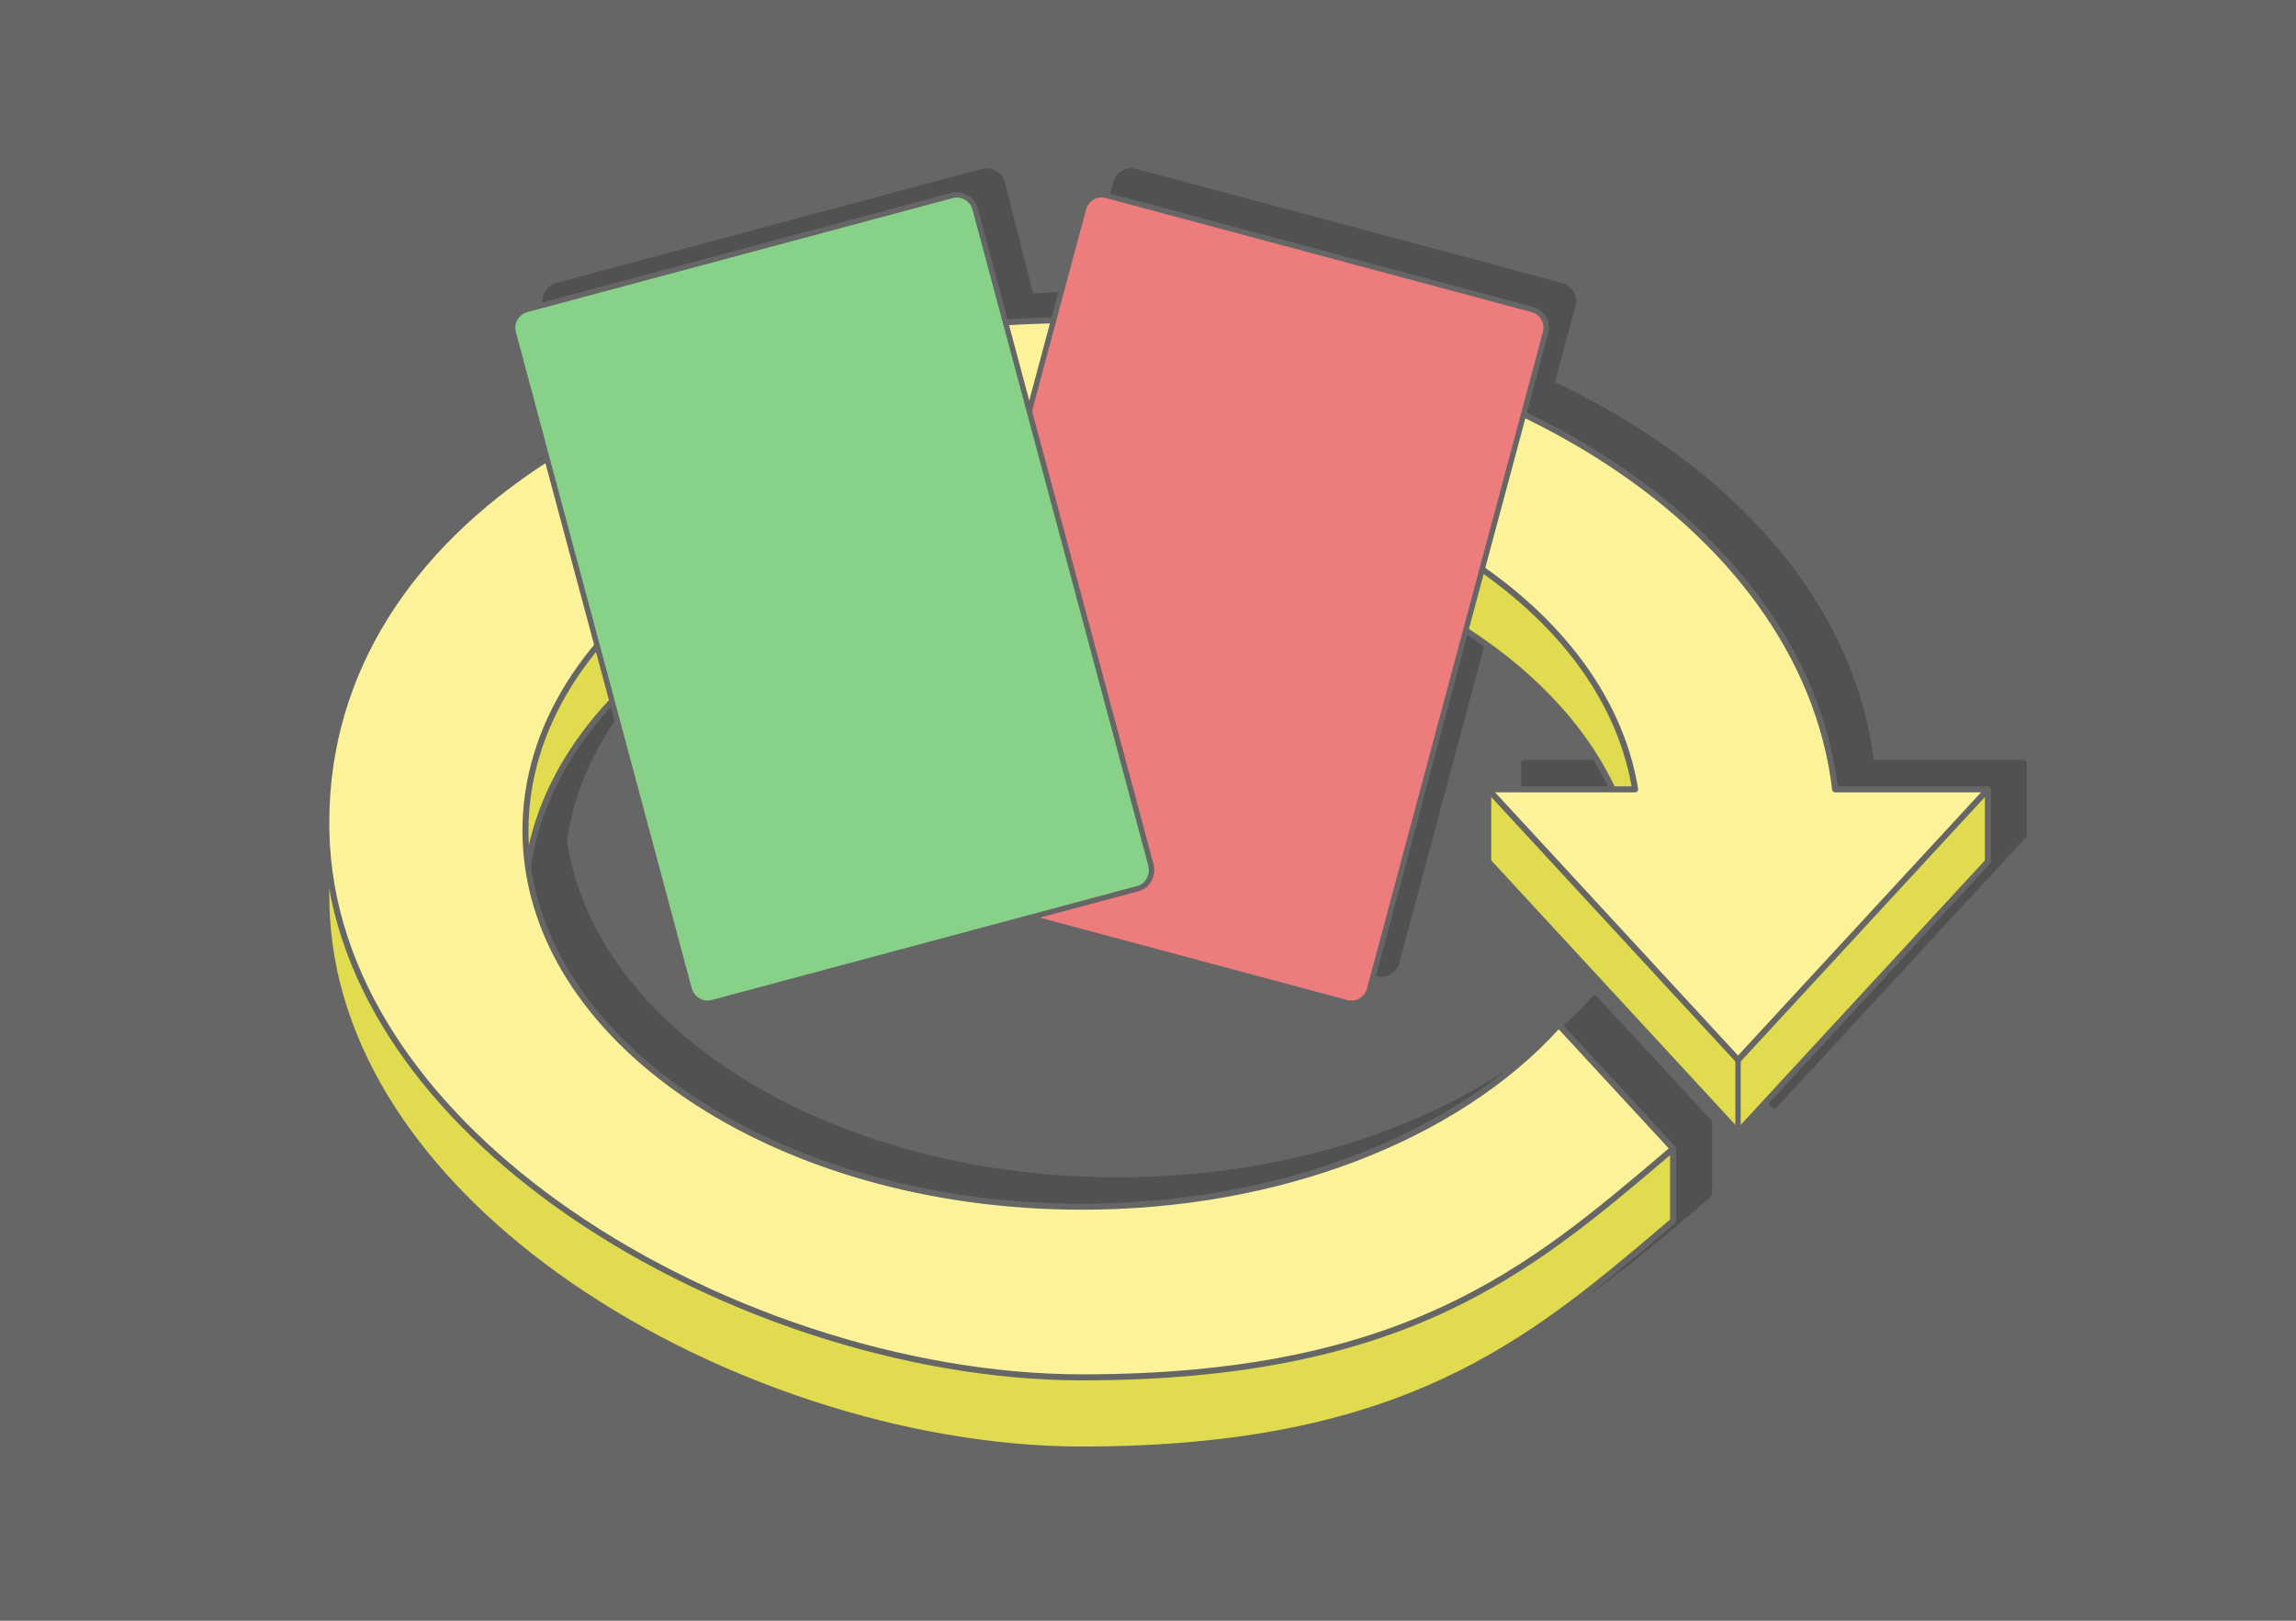
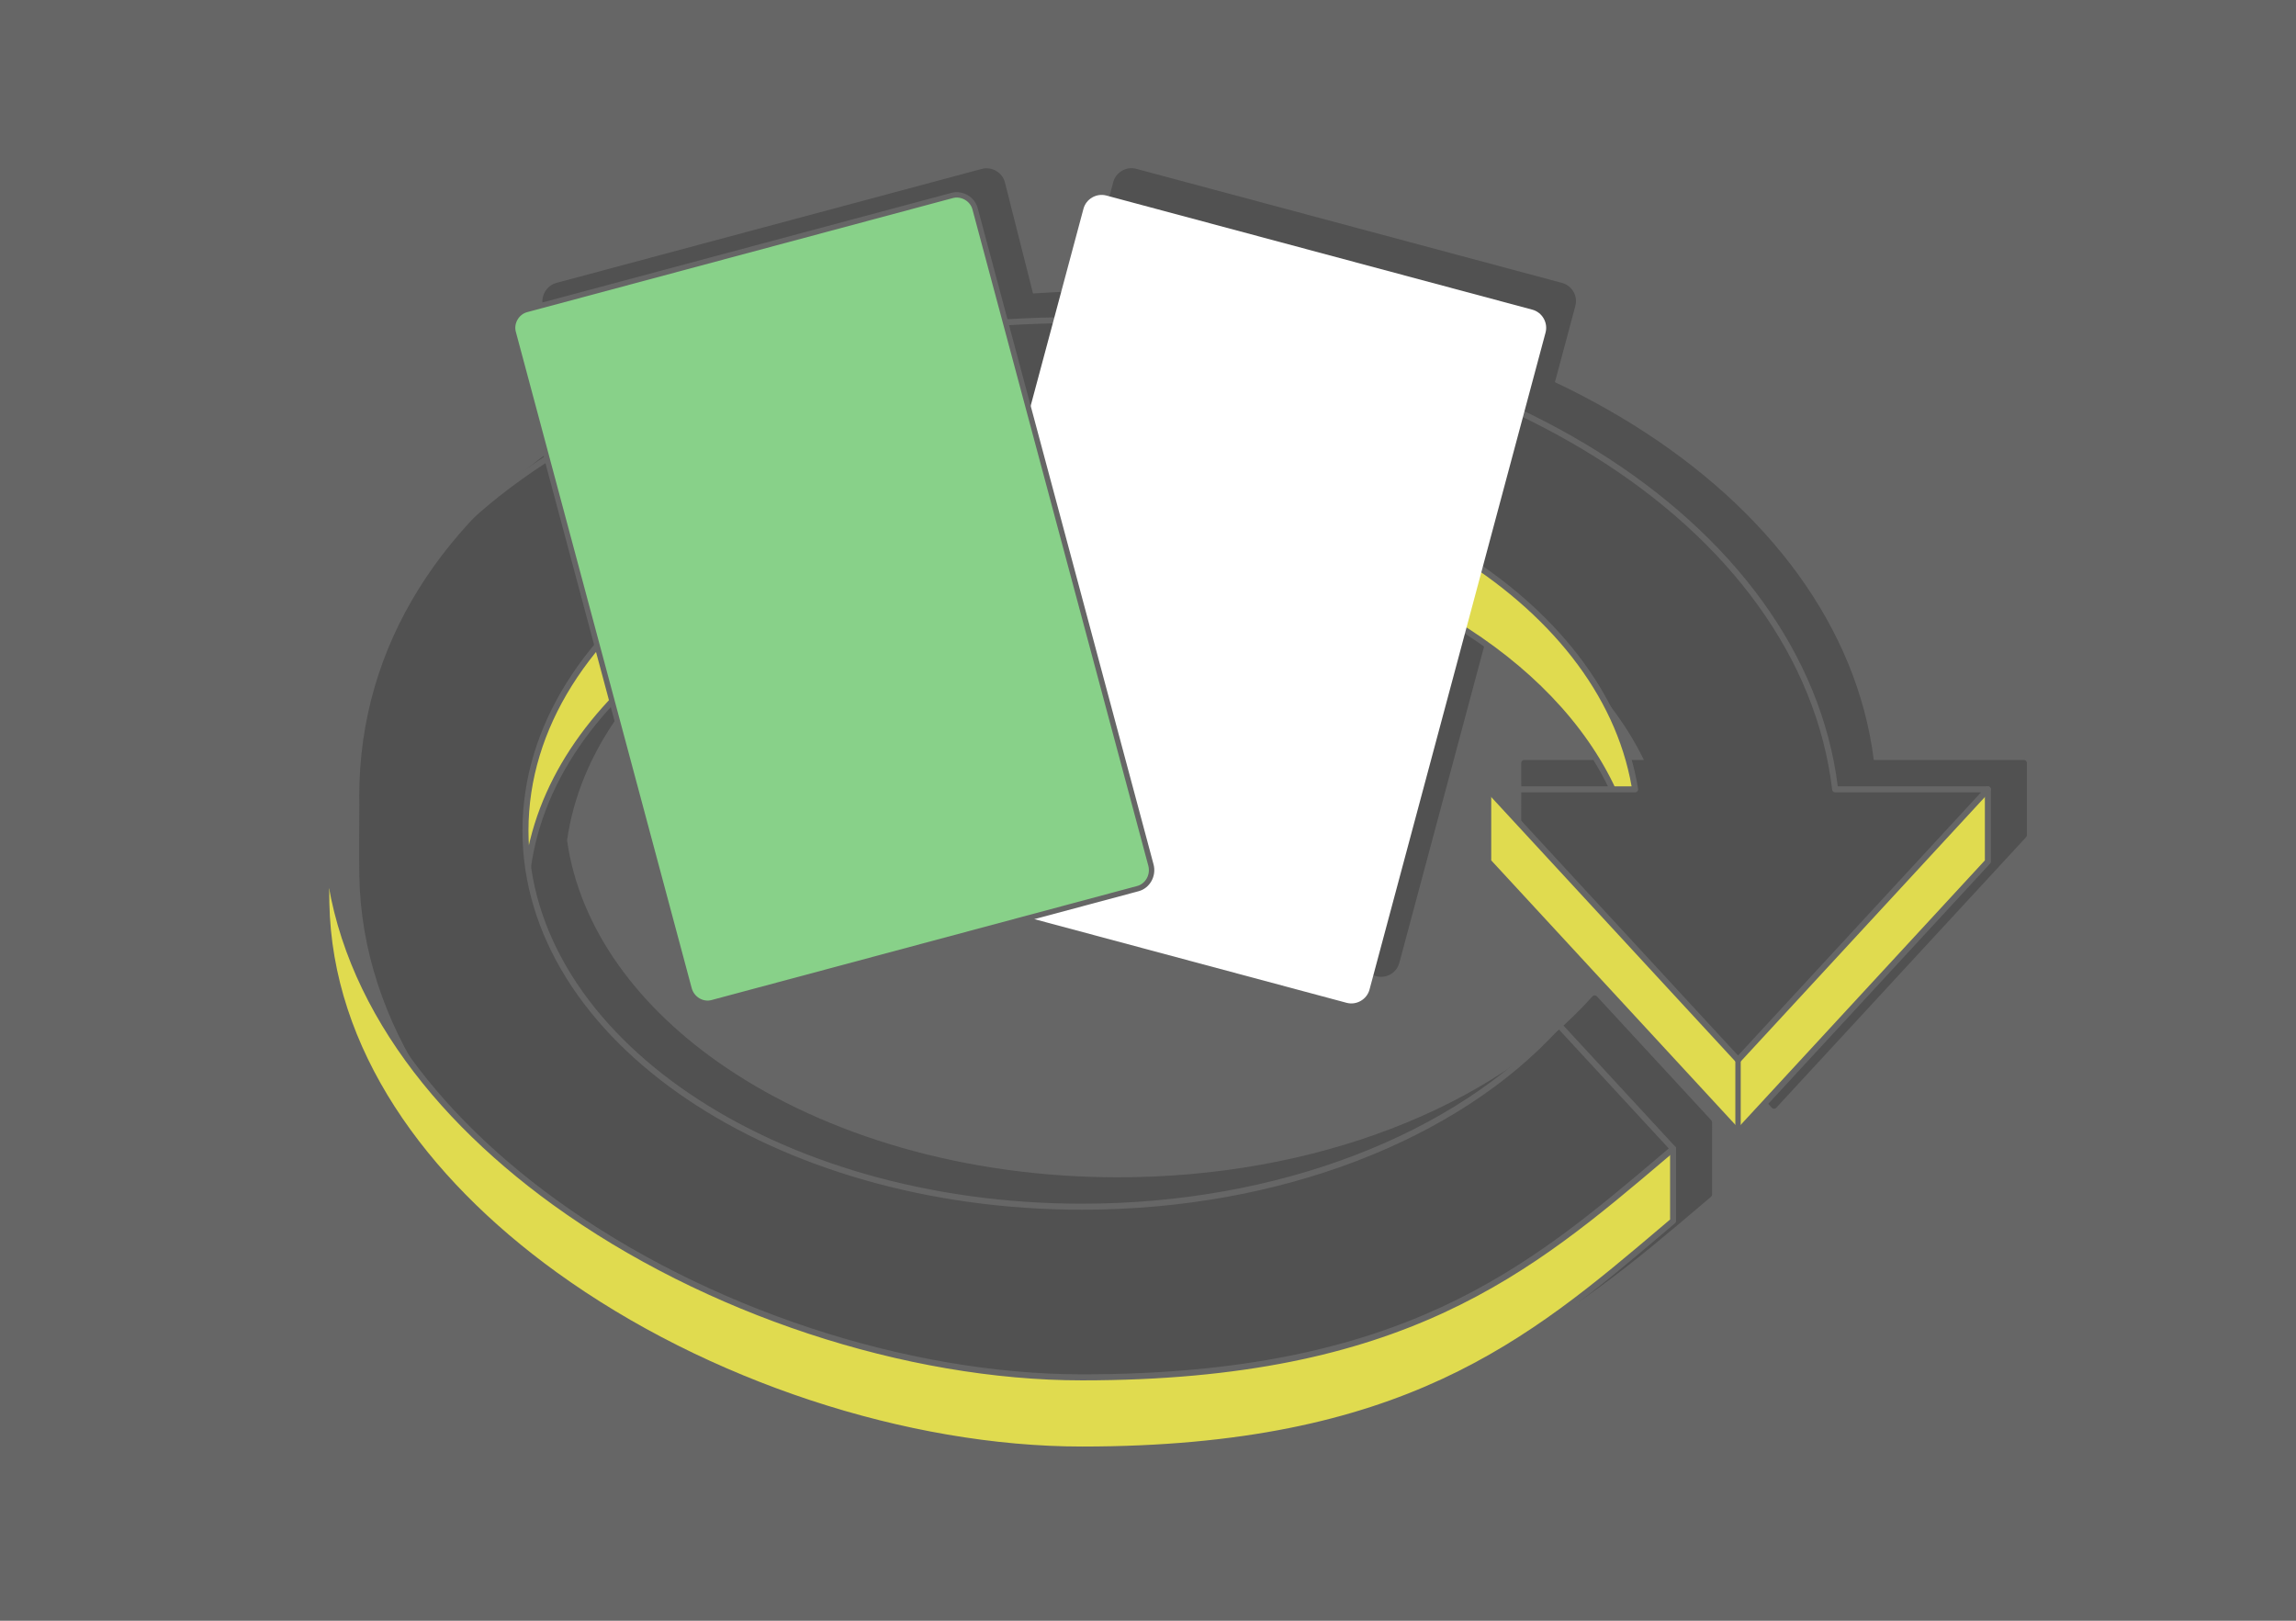
<svg xmlns="http://www.w3.org/2000/svg" xml:space="preserve" width="425px" height="300px" version="1.1" style="shape-rendering:geometricPrecision; text-rendering:geometricPrecision; image-rendering:optimizeQuality; fill-rule:evenodd; clip-rule:evenodd" viewBox="0 0 17536.4 12378.6">
  <defs>
    <style type="text/css">
   
    .str0 {stroke:#666666;stroke-width:41.3;stroke-miterlimit:2.613}
    .fil0 {fill:#666666}
    .fil3 {fill:#E0DB4F}
    .fil1 {fill:#515151;fill-rule:nonzero}
    .fil4 {fill:#666666;fill-rule:nonzero}
    .fil7 {fill:#88D189;fill-rule:nonzero}
    .fil6 {fill:#ED7D7D;fill-rule:nonzero}
    .fil2 {fill:#FBF299;fill-rule:nonzero}
    .fil5 {fill:white;fill-rule:nonzero}
   
  </style>
  </defs>
  <g id="Layer_x0020_1">
    <g id="_2470293995984">
      <rect class="fil0" width="17536.4" height="12378.6" />
      <g>
        <path id="path14" class="fil1" d="M8089.9 6806.9l2422.5 649.2c75.6,20.2 154.9,-25.6 175.2,-101.2l1344.5 -5017.7c1.3,-4.9 2.4,-9.9 3.1,-14.9 11.7,-71.2 -33.1,-142.3 -104.1,-161.4l-3253 -871.6c-75.6,-20.3 -154.9,25.5 -175.2,101.1l-223.1 832.7 -151.4 959.7 -453.6 -1792c-19.9,-74.2 -100.6,-120.9 -174.9,-101l-3251.7 871.3c-54.9,14.7 -94.7,62.8 -103.7,116.8l-0.3 2.3 -0.1 0.1c-2.9,18.6 -2.1,37.9 3,56.9l1343.1 5012.8c21.4,79.6 102.1,126.2 176.3,106.3l2423.4 -649.4z" />
        <path class="fil1" d="M8538.8 2219.6c-58.8,0 -120.5,0.6 -184.9,1.9 -1506.6,28.7 -2907.8,408.6 -3932.6,1072.7 -1027.6,666 -1677.4,1617.7 -1677.4,2788.1 0,16.7 0.2,36.3 0.7,58.6l-0.1 1.6c0,73.7 -0.3,129 -0.7,183.5 -0.8,122.9 -1.6,246.2 0.8,368.3 21.6,1132.1 738.9,2123.3 1754,2857.8 1156,836.3 2699.3,1340.5 4040.2,1340.5 2464.7,0 3429.2,-818.3 4464.7,-1696.8l64.9 -55c5.3,-4.6 8.1,-11 8.1,-17.5l0.1 -551.4c0,-6.6 -2.8,-12.6 -7.3,-16.8l-872.6 -945.3c-8.6,-9.3 -23.1,-9.9 -32.4,-1.3l-2.5 2.6c-376.3,420.6 -909.1,770.4 -1544.2,1012.7 -613.8,234.3 -1323.1,368 -2078.8,368 -1169,0 -2227.1,-320 -2992.7,-837.3 -672.5,-454.4 -1118.7,-1061 -1215.1,-1736 96.2,-675.2 542.5,-1282 1215.1,-1736.5 765.6,-517.3 1823.7,-837.3 2992.7,-837.3 1084.8,0 2074,275.5 2822.6,728.5 544.1,329.3 960.8,752.2 1194.3,1231l-914 0c-12.7,0 -23,10.3 -23,23l0.1 2.1 -0.1 549.3c0,6.4 2.7,12.3 7,16.5l1907.2 2065.8c8.6,9.4 23.1,10 32.4,1.4l1909.5 -2068.2c4,-4.4 6,-10 6,-15.5l0.1 -551.4c0,-12.7 -10.3,-23 -23,-23l-1.5 0.1 -0.2 0 -1144.6 -0.1c-127.4,-1012.5 -802.7,-1915.1 -1839.6,-2561.2 -1020,-635.6 -2390.5,-1023.4 -3933.2,-1023.4z" />
-         <path class="fil2" d="M12488.7 6038l-1100.8 0c629.1,681.3 1258.1,1362.7 1887,2044.1 629,-681.4 1258.2,-1362.6 1887.1,-2044.1l-1145.5 0c-2.4,0 -4.6,-0.9 -6.2,-2.3 -1.7,-1.6 -2.8,-3.7 -3,-6l0 -0.4c-59.3,-499.5 -253.5,-972.5 -559.8,-1401.1 -313.2,-438.3 -743.8,-830.1 -1267.3,-1156.3 -517.9,-322.7 -1126.7,-581.2 -1802.9,-757 -649.3,-168.9 -1360.8,-261.5 -2113.3,-261.5l-94.1 0.5c-31,0.3 -61.1,0.7 -90.4,1.2 -751.3,14.4 -1476.3,116.3 -2140.8,297.5 -662.7,180.6 -1265.5,440.1 -1774.8,770.1 -523.8,339.5 -948.6,753.7 -1237.6,1233.5 -273.1,453.3 -425,965.1 -425,1527.7l0.5 60.1c10.2,536.2 178.5,1040.8 461.6,1501 308.6,501.8 753.7,951 1279.2,1331.3 572.8,414.4 1241.1,746.8 1932.5,976.2 697.5,231.5 1418.6,358.1 2088.9,358.1 1226.2,0 2079.6,-203.8 2755.4,-516.9 675.9,-313.1 1173.4,-735.2 1688.5,-1172.2l57.5 -48.8c-286.4,-311 -573.3,-621.7 -860.4,-932.1l-10.1 11.1c-189.5,208.4 -417,399.3 -676.1,568.1 -258.8,168.6 -549.2,315.4 -864.6,435.7 -313.5,119.7 -651.8,213.3 -1008.2,276.4 -345.5,61.2 -708.1,93.7 -1082,93.7 -576.8,0 -1126.8,-77.5 -1628.5,-218 -520.9,-145.8 -989.7,-359.6 -1382.2,-624.8 -393.5,-265.9 -710.5,-583.6 -926.6,-936.6 -207.8,-339.4 -322.5,-711.6 -322.5,-1102.1 0,-390.4 114.7,-762.6 322.5,-1102 216.1,-353 533.1,-670.7 926.6,-936.6 392.5,-265.2 861.3,-479 1382.2,-624.8 501.6,-140.5 1051.7,-218 1628.5,-218 535.3,0 1047.6,66.8 1519.4,188.6 489.6,126.5 936,312.4 1319.7,544.6 387,234.2 710.2,515.5 950.1,830.7 232.7,305.8 387,643.5 444.8,1000.8 0.4,2.4 -0.3,4.9 -1.7,6.8 -1.3,1.8 -3.2,3.1 -5.5,3.6l-2.1 0.2z" />
        <path class="fil3" d="M15150 6078.2l-1864.8 2019.8 -3.6 9.3 0 483.8 23.8 9.3 1864.8 -2019.8 3.6 -9.3 0 -483.8 -23.8 -9.3zm-3313.1 -752.2c202.9,211.1 366.1,441.3 482.4,685.7l3.7 7.9 155.1 0 -2.8 -16.1c-61.4,-349.8 -216.4,-680.3 -447.5,-979.8 -237.3,-307.7 -555,-582.6 -934.2,-812 -382.3,-231.4 -827.3,-416.6 -1315.6,-542.7 -470.3,-121.4 -980.8,-187.9 -1514,-187.9 -574.7,0 -1122.7,77.2 -1622.5,217 -519.4,145.4 -986.7,358.4 -1378,622.7 -390.2,263.7 -704.8,578.7 -919.5,928.6 -207.1,337.3 -321.3,707.1 -321.3,1094.7 0,17.8 0.3,36.5 0.8,56.1 0.5,18.9 1.3,37.6 2.4,55.7l27.1 2.3c68.9,-306.5 209.2,-597.1 409,-863.8 205.2,-273.9 473.2,-522.6 791.3,-737.5 392.5,-265.2 861.3,-479 1382.2,-624.8 501.7,-140.5 1051.7,-218 1628.5,-218 535.3,0 1047.6,66.7 1519.4,188.6 489.6,126.5 936,312.4 1319.7,544.6 280.6,169.8 527.7,364.4 733.8,578.7zm882 3510.3c-1033.1,876.5 -1995.9,1692.7 -4454.9,1692.7 -672.1,0 -1395.1,-126.9 -2094.4,-358.9 -693.3,-230 -1363.4,-563.4 -1937.8,-978.9 -455.3,-329.4 -850.5,-710.5 -1149.3,-1132.6 -277.4,-391.8 -472,-819.1 -554.8,-1273.3l-27.2 2.4 0.5 54 0.8 53.7c10.2,536.2 178.5,1040.8 461.6,1501 308.6,501.8 753.7,951 1279.2,1331.3 572.8,414.3 1241.1,746.8 1932.5,976.2 697.5,231.5 1418.6,358.1 2088.9,358.1 2452.9,0 3413.1,-814.6 4443.8,-1689.1 20.1,-17.7 41.2,-34.9 61.7,-52.3l0 -527.2 -50.6 42.9zm545.4 -738.6l-1864.4 -2019.5 -23.8 9.3 0 483.8 3.6 9.3 1864.4 2019.4 23.8 -9.2 0 -483.8 -3.6 -9.3z" />
        <path class="fil4" d="M2492.6 6321.2c-12.7,0 -23,10.3 -23,22.9 0,73.7 -0.3,129 -0.6,183.5 -0.8,122.9 -1.6,246.2 0.7,368.3 21.6,1132.2 738.9,2123.3 1754.1,2857.8 1155.9,836.4 2699.2,1340.5 4040.2,1340.5 2464.7,0 3429.2,-818.3 4464.6,-1696.7l65 -55.1c5.3,-4.5 8.1,-11 8.1,-17.5l0 -551.4c0,-9.8 -6.1,-18.2 -14.8,-21.5l-48.1 -21.7 39.9 43.2 -23 19.5 0 521.3 -56.7 48.1c-1028.8,872.8 -1987.1,1685.8 -4435,1685.8 -1331.9,0 -2864.9,-500.8 -4013.3,-1331.6 -1004.4,-726.7 -1713.9,-1705.5 -1735.2,-2821.4 -1.6,-86.8 -1.7,-174.1 -1.4,-261.5 -12,-95.5 -19.6,-191.9 -21.5,-289.6 -0.1,-7.7 0.1,-15.2 0,-22.9zm1553.6 380.3c70.7,-707.8 525.5,-1345.2 1225,-1817.9 765.6,-517.3 1823.7,-837.3 2992.8,-837.3 1084.8,0 2073.9,275.5 2822.5,728.5 552.8,334.6 974.2,765.8 1205.4,1254l50.6 0c-233.2,-504.6 -664.5,-949.7 -1232.3,-1293.3 -755.4,-457.1 -1752.9,-735.2 -2846.2,-735.2 -1178.4,0 -2245.6,323 -3018.4,845.2 -657.7,444.4 -1102.5,1033.2 -1222.5,1690.5 5.5,55.6 13,110.8 23.1,165.5zm7372.5 -672.7l-41.8 -20.5c-11.3,-5.6 -25.1,-0.9 -30.6,10.5 -1.6,3.2 -2.3,6.6 -2.3,10l-0.1 551.4c0,6.5 2.6,12.3 6.9,16.5l1907.3 2065.9c8.5,9.3 23.1,9.9 32.4,1.3l1909.4 -2068.2c4.1,-4.4 6.1,-10 6.1,-15.5l0 -551.4c0,-12.7 -10.3,-23 -23,-23 -4,0 -7.8,1.1 -11.1,2.9l-42.5 20.1 53.6 0 -41.5 45 18.6 -8.8 0 506.3 -1885.2 2041.9 -1885.1 -2041.9 0 -505.7 20.1 9.9 -43.1 -46.7 51.9 0z" />
        <path class="fil4" d="M8264 2421.2c-58.9,0 -120.6,0.7 -185,1.9 -1506.6,28.7 -2907.8,408.6 -3932.5,1072.7 -1027.7,666 -1677.4,1617.7 -1677.4,2788.1 0,17.2 0.2,37.4 0.6,60.6 21.6,1132.2 738.9,2123.3 1754.1,2857.8 1155.9,836.4 2699.2,1340.5 4040.2,1340.5 2464.7,0 3429.2,-818.3 4464.6,-1696.7l65 -55.1c9.6,-8.2 10.8,-22.7 2.6,-32.3l-874.4 -947.3c-8.6,-9.3 -23.1,-9.9 -32.4,-1.3l-2.5 2.6c-376.2,420.6 -909.1,770.4 -1544.1,1012.8 -613.9,234.2 -1323.2,367.9 -2078.8,367.9 -1169.1,0 -2227.2,-320 -2992.8,-837.3 -762.9,-515.5 -1234.8,-1226.9 -1234.8,-2012 0,-785 471.9,-1496.4 1234.8,-2011.9 765.6,-517.3 1823.7,-837.3 2992.8,-837.3 1084.8,0 2073.9,275.5 2822.5,728.6 745.1,450.9 1251.4,1077.4 1375.3,1782.3l-1095 0c-12.6,0 -22.9,10.3 -22.9,23 0,6.5 2.6,12.3 6.9,16.5l1907.3 2065.9c8.5,9.3 23.1,9.9 32.4,1.3l1909.4 -2068.2c8.6,-9.3 8,-23.8 -1.3,-32.4 -4.4,-4 -10,-6 -15.6,-6l-1146.3 -0.1c-127.4,-1012.5 -802.6,-1915.1 -1839.5,-2561.2 -1020.1,-635.6 -2390.6,-1023.4 -3933.2,-1023.4zm-184.2 47.7c58.3,-1.1 119.7,-1.7 184.2,-1.7 1533.9,0 2895.9,385.1 3908.9,1016.3 1031.9,643 1701.4,1541.2 1820.7,2547.4 1.1,11.7 10.9,20.9 22.9,20.9l1114.1 0 -1855.7 2010 -1855.6 -2010 1069.6 0 3.6 -0.4c12.5,-2 21,-13.7 19,-26.2 -117.9,-729.8 -635.5,-1377.6 -1401.3,-1841.1 -755.4,-457.1 -1752.9,-735.2 -2846.2,-735.2 -1178.4,0 -2245.6,323 -3018.4,845.2 -775.5,524 -1255.1,1248.8 -1255.1,2050 0,801.3 479.6,1526.1 1255.1,2050.1 772.8,522.2 1840,845.2 3018.4,845.2 761.3,0 1476.1,-134.8 2095.1,-371 632.8,-241.5 1165.7,-589.2 1546,-1007.4l840.6 910.5 -46.7 39.6c-1028.8,872.7 -1987.1,1685.7 -4435,1685.7 -1331.9,0 -2864.9,-500.8 -4013.3,-1331.6 -1004.4,-726.7 -1713.9,-1705.5 -1735.2,-2821.4 -0.3,-17.1 -0.5,-37.1 -0.5,-59.9 0,-1153.4 641.6,-2092 1656.4,-2749.7 1017.7,-659.5 2410.2,-1036.7 3908.4,-1065.3z" />
        <polygon class="fil4" points="13254.2,8084.5 13254.2,8644.9 13295.3,8644.9 13295.3,8084.5 " />
        <g>
          <path id="path14_0" class="fil5" d="M6930.8 6612.3c-20.2,75.6 25.6,154.9 101.1,175.1l3253.1 871.7c75.6,20.2 154.9,-25.6 175.1,-101.1l1344.5 -5017.7c20.3,-75.6 -25.5,-154.9 -101.1,-175.2l-3253 -871.6c-75.6,-20.3 -154.9,25.5 -175.2,101.1l-1344.5 5017.7z" />
-           <path id="path14_1" class="fil6 str0" d="M6931 6611.1c-20.3,75.6 25.5,154.9 101.1,175.2l3253.1 871.6c75.5,20.3 154.9,-25.5 175.1,-101.1l1344.5 -5017.7c20.3,-75.6 -25.5,-154.9 -101.1,-175.1l-3253.1 -871.7c-75.6,-20.2 -154.9,25.6 -175.1,101.1l-1344.5 5017.7z" />
          <path id="path14_2" class="fil5" d="M5262.8 7553c21.3,79.6 102,126.2 176.3,106.3l3251.7 -871.3c74.3,-19.9 120.9,-100.6 99.5,-180.2l-1343.2 -5012.8c-19.9,-74.3 -100.6,-120.9 -174.8,-101l-3251.7 871.3c-74.3,19.9 -120.9,100.6 -101,174.9l1343.2 5012.8z" />
          <path id="path14_3" class="fil7 str0" d="M5263 7551.9c21.3,79.6 102,126.2 176.3,106.3l3251.7 -871.3c74.2,-19.9 120.8,-100.6 99.5,-180.2l-1343.2 -5012.8c-19.9,-74.3 -100.6,-120.9 -174.8,-101l-3251.8 871.3c-74.2,19.9 -120.8,100.6 -100.9,174.9l1343.2 5012.8z" />
        </g>
      </g>
    </g>
  </g>
</svg>